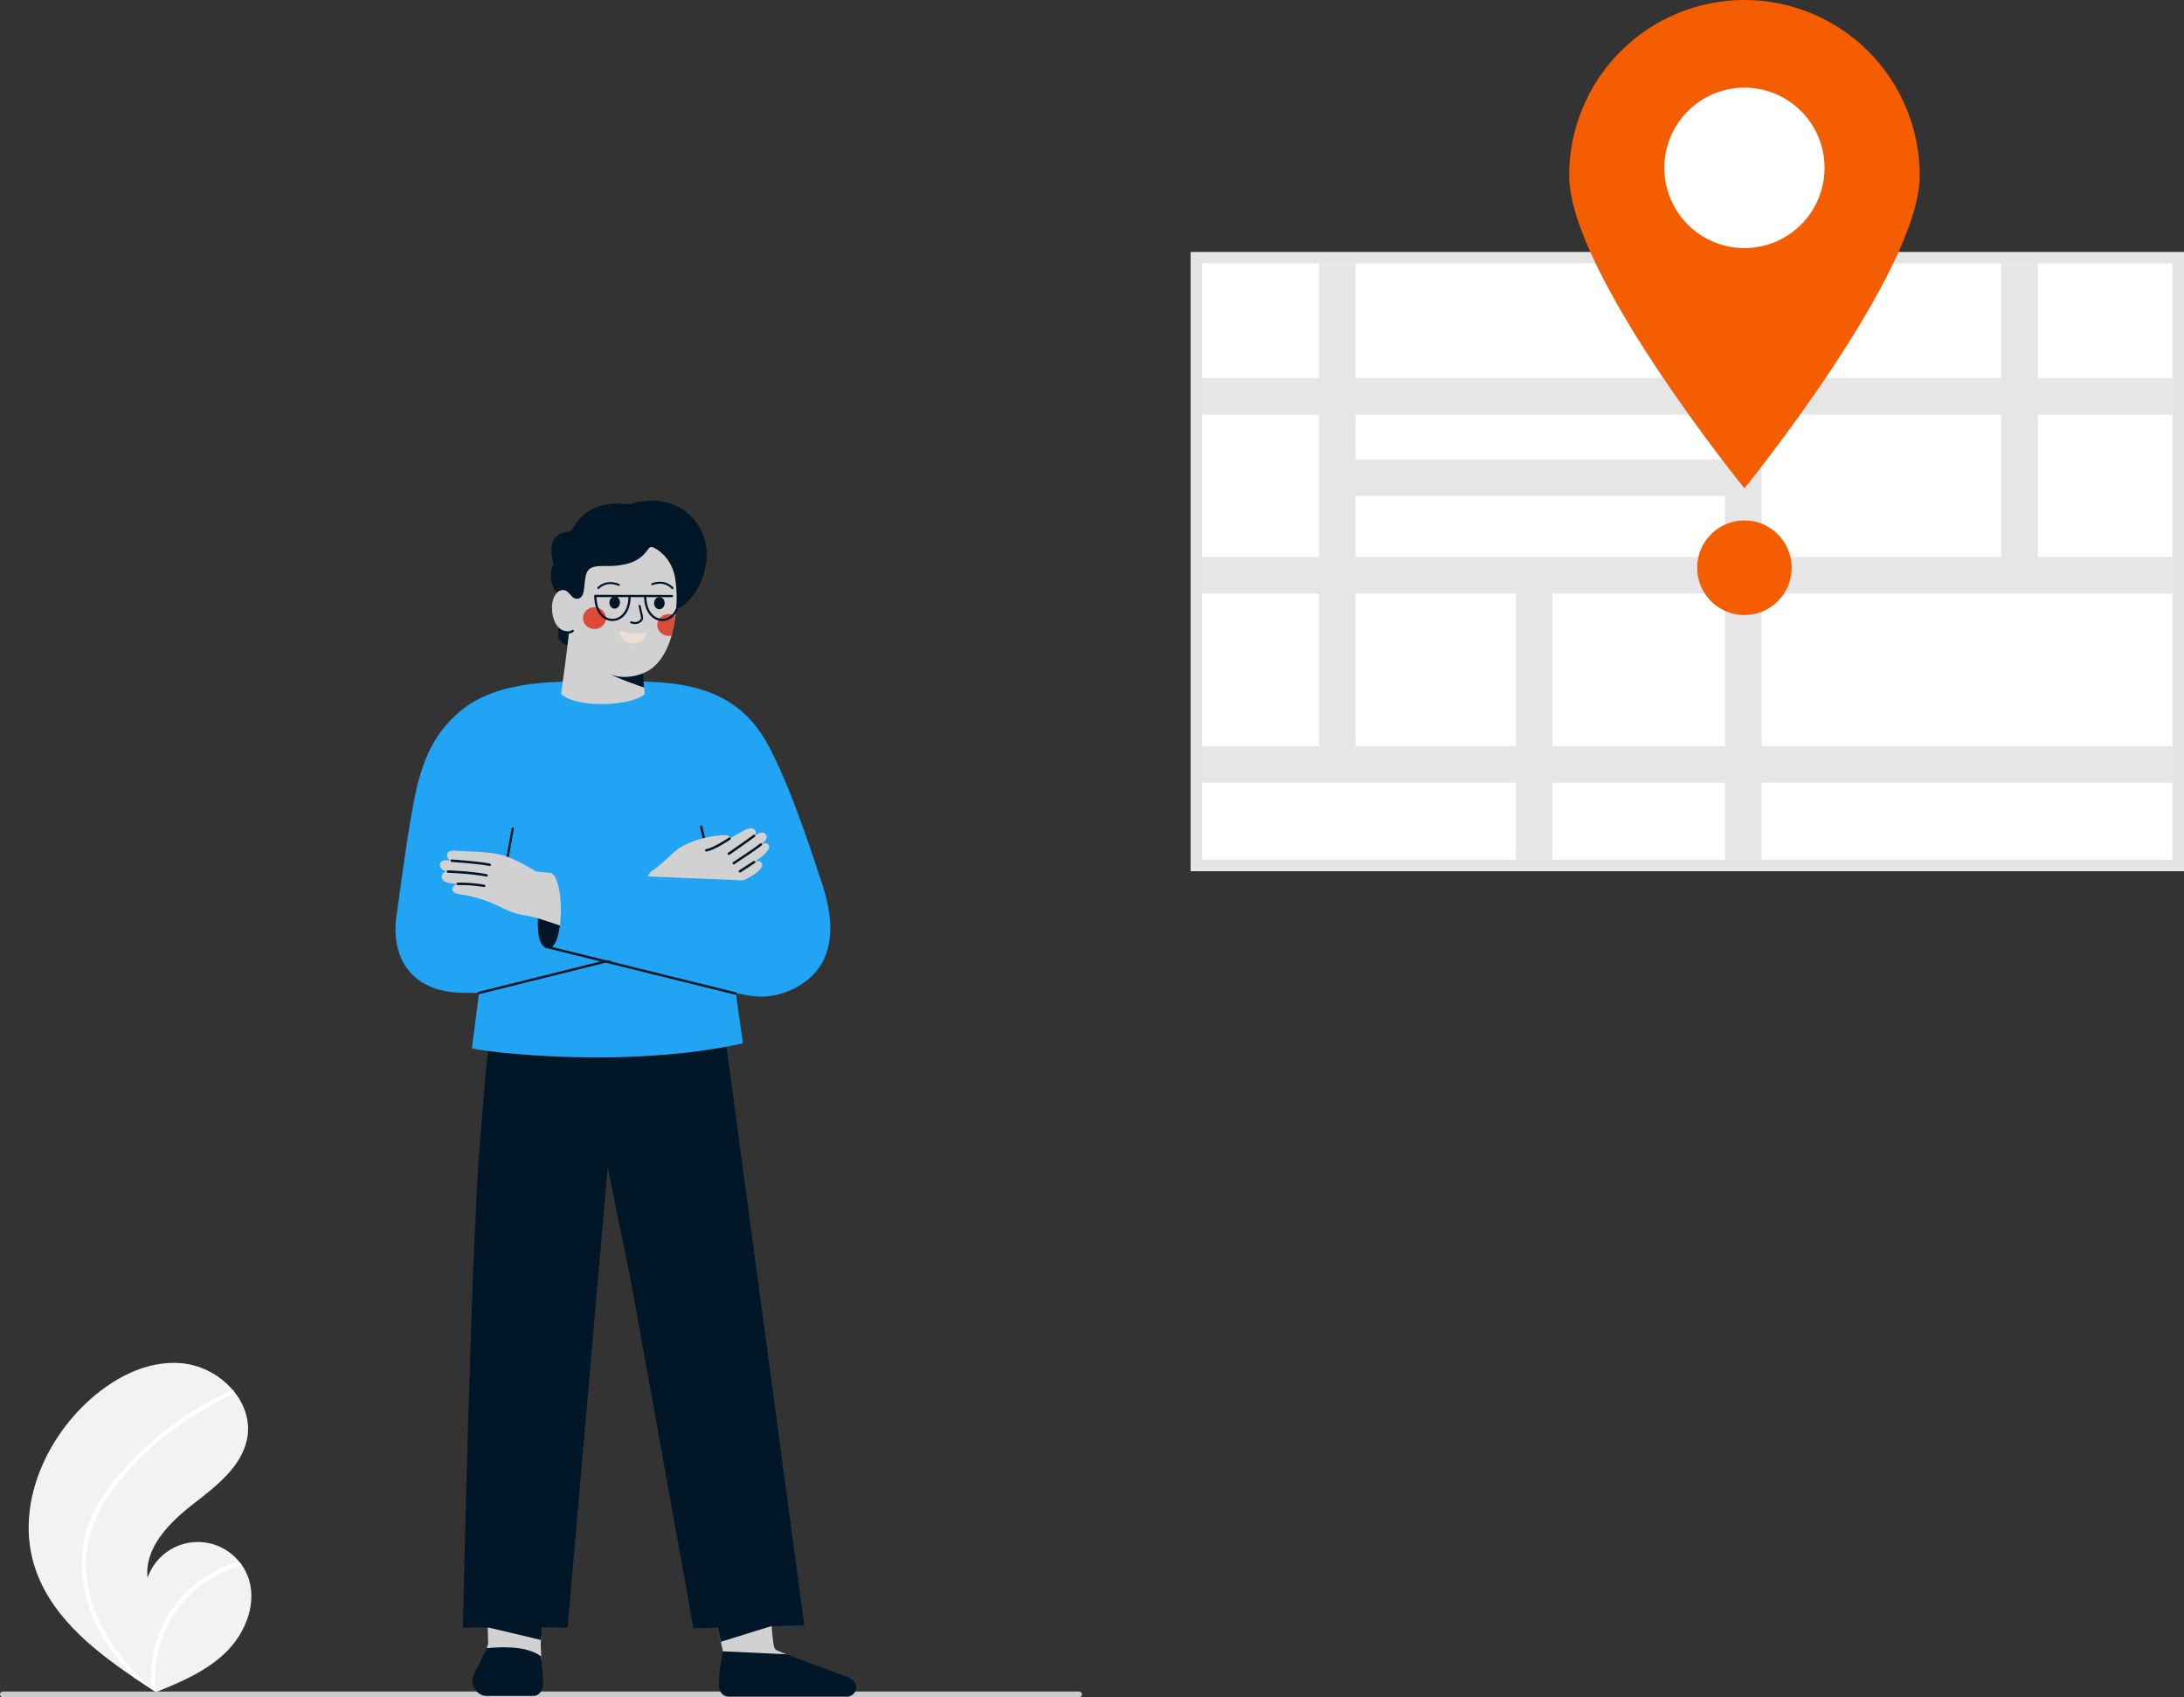
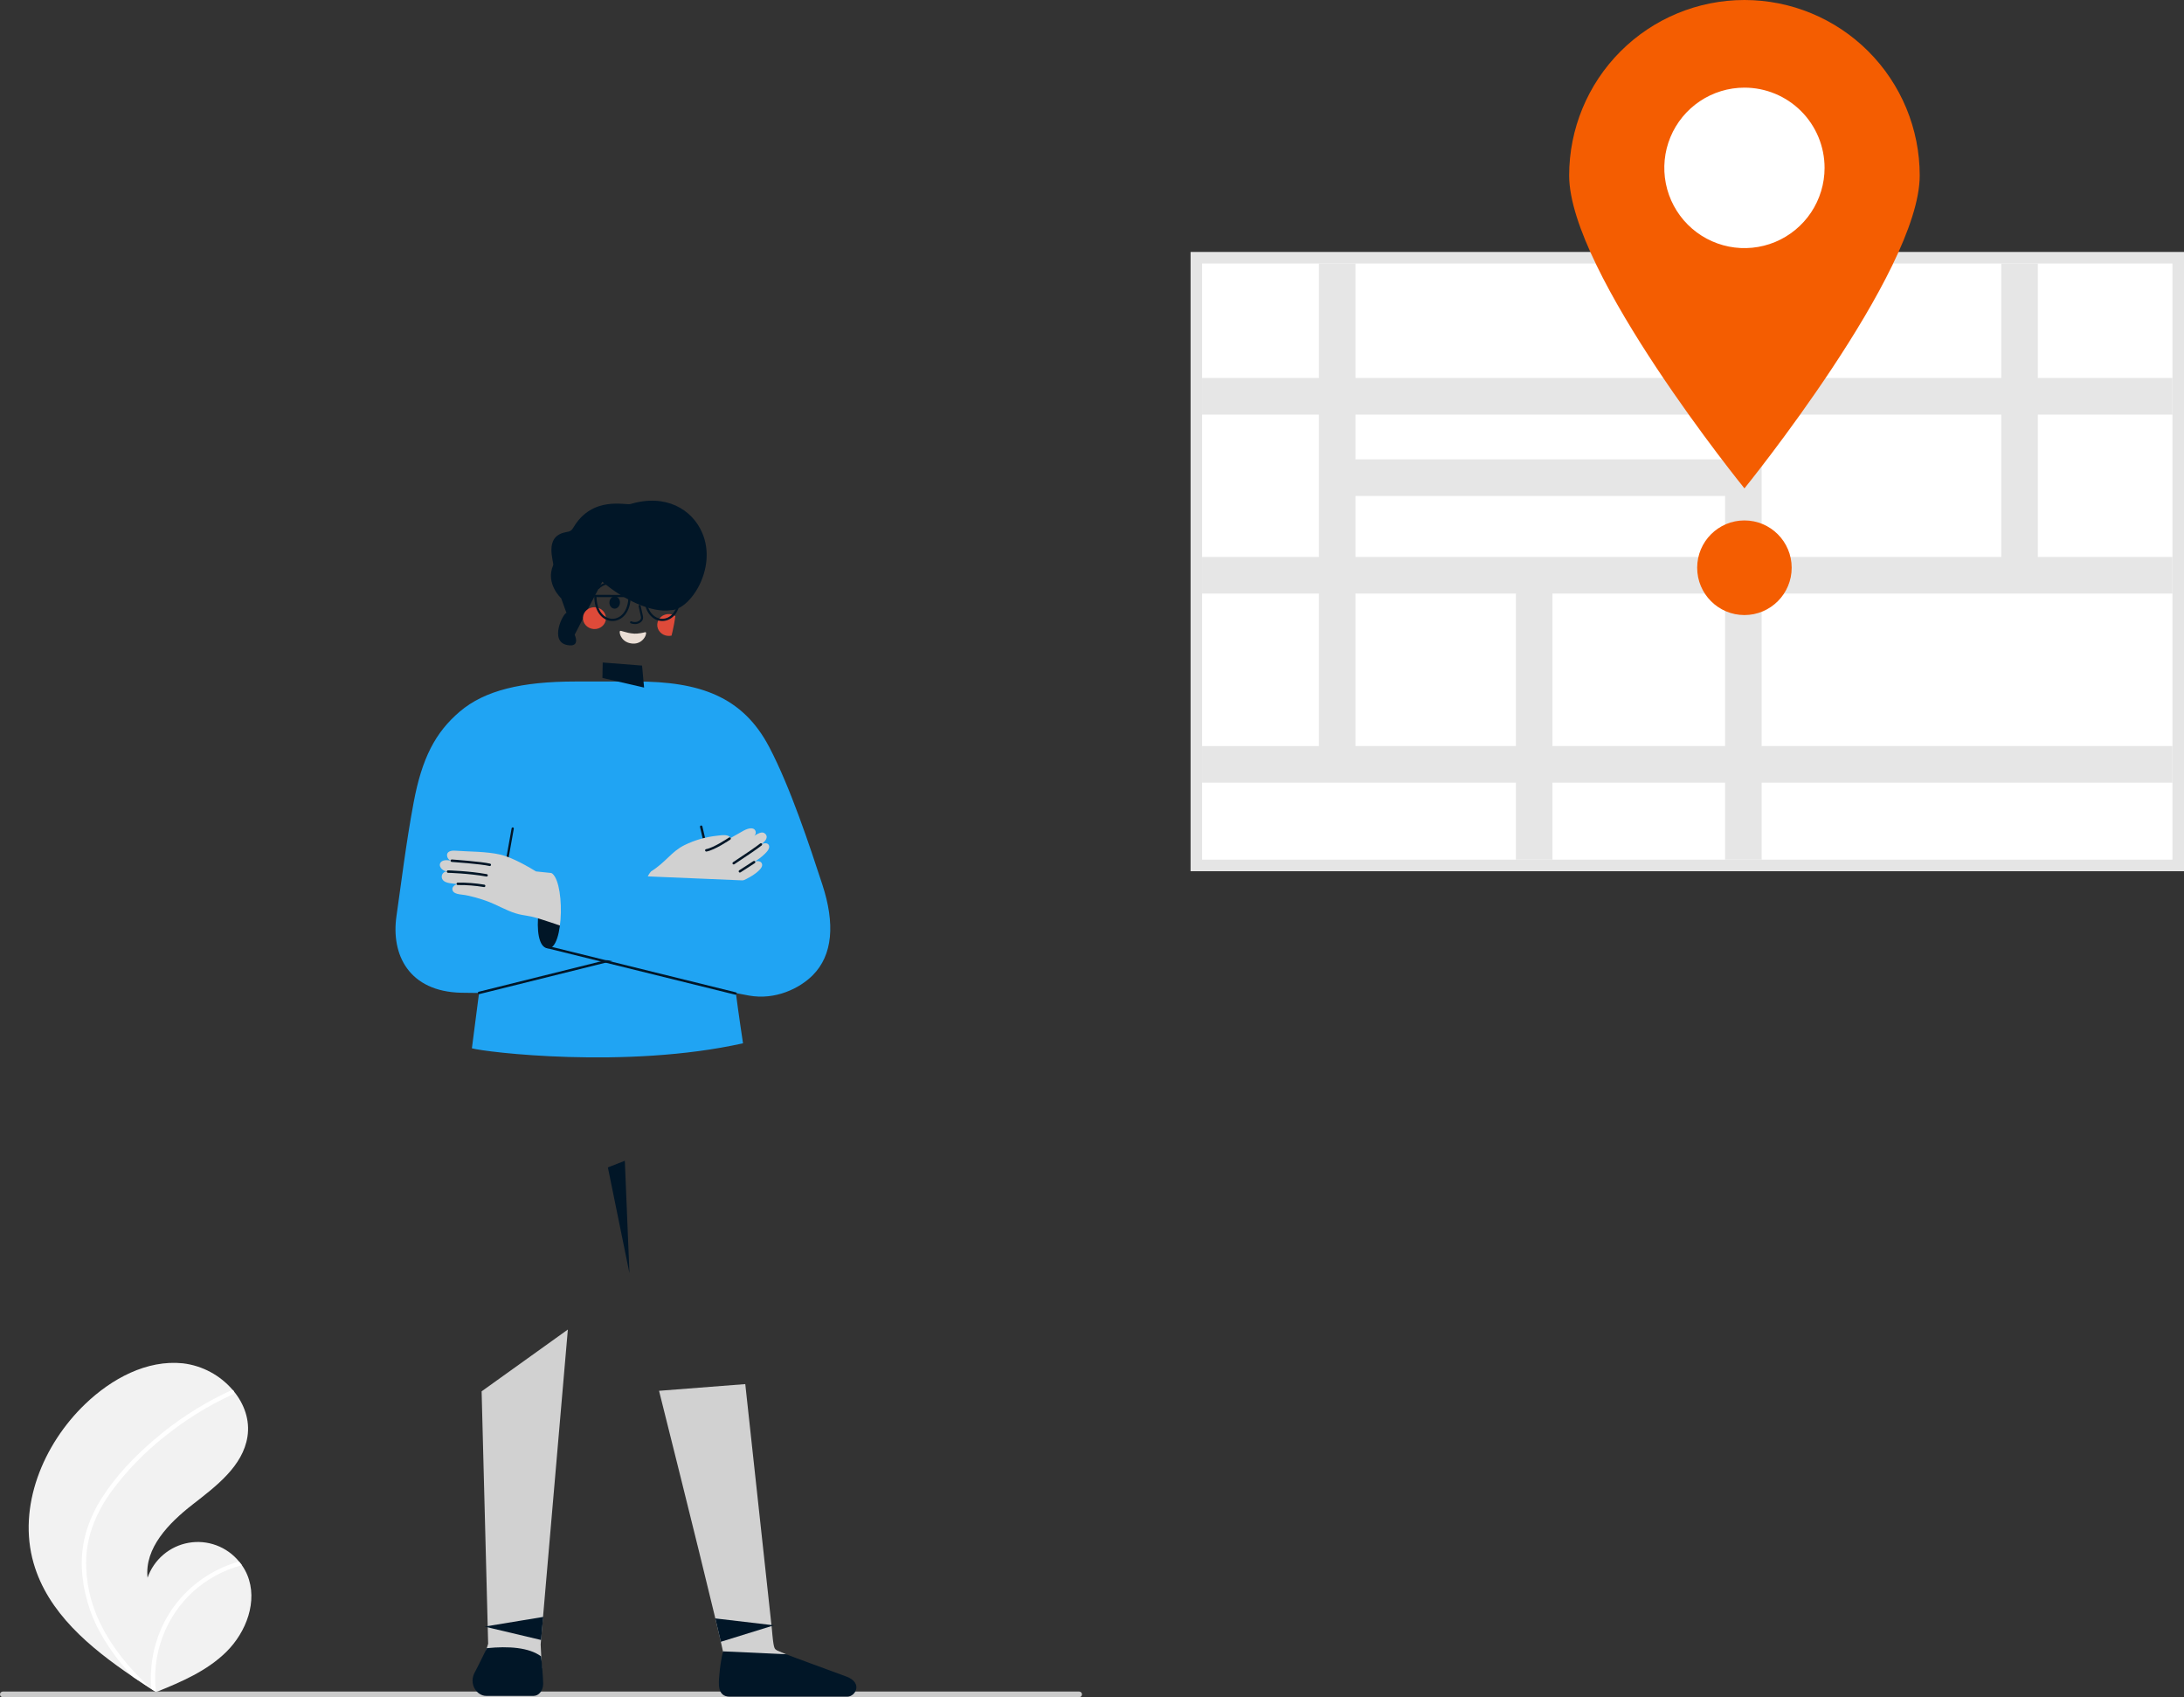
<svg xmlns="http://www.w3.org/2000/svg" width="251" height="195" viewBox="0 0 251 195" fill="none">
  <rect x="0" y="0" width="251" height="195" fill="#333333" stroke="none" />
  <g clip-path="url(#clip0_2034_5467)">
    <path d="M3.861 179.596C5.501 185.292 10.29 189.28 15.286 192.667C15.984 193.14 16.681 193.602 17.38 194.053C17.384 194.056 17.389 194.06 17.394 194.062C17.427 194.084 17.461 194.105 17.492 194.127C17.637 194.22 17.781 194.313 17.924 194.405L17.845 194.44C17.845 194.44 17.768 194.481 17.852 194.447C17.877 194.436 17.904 194.427 17.929 194.416C20.831 193.245 23.785 191.986 26.009 189.791C28.316 187.512 29.665 183.937 28.415 180.942C28.251 180.55 28.044 180.177 27.797 179.831C27.695 179.686 27.586 179.547 27.473 179.411C26.784 178.569 25.883 177.926 24.863 177.548C23.843 177.17 22.741 177.07 21.671 177.26C20.6 177.45 19.599 177.921 18.771 178.627C17.942 179.332 17.317 180.245 16.958 181.273C16.591 177.852 19.409 174.986 22.121 172.872C24.834 170.759 27.916 168.458 28.441 165.056C28.734 163.163 28.076 161.329 26.879 159.856C26.842 159.811 26.805 159.767 26.766 159.723C25.308 158.008 23.258 156.907 21.024 156.639C16.864 156.207 12.823 158.411 9.801 161.306C4.937 165.965 1.996 173.12 3.861 179.596Z" fill="#F2F2F2" />
    <path d="M11.681 172.146C10.883 173.39 10.27 174.743 9.861 176.163C9.516 177.433 9.362 178.747 9.405 180.062C9.517 182.769 10.276 185.408 11.618 187.76C12.63 189.544 13.863 191.193 15.287 192.667C15.985 193.14 16.682 193.602 17.38 194.054C17.385 194.056 17.39 194.06 17.395 194.062C17.428 194.084 17.462 194.105 17.493 194.127C17.637 194.22 17.782 194.313 17.924 194.405C17.924 194.405 17.769 194.481 17.853 194.447C17.878 194.436 17.904 194.427 17.93 194.416C17.669 192.281 17.924 190.115 18.673 188.099C19.421 186.083 20.641 184.276 22.231 182.83C23.825 181.405 25.732 180.378 27.798 179.831C27.696 179.686 27.587 179.547 27.474 179.411C26.676 179.635 25.899 179.929 25.153 180.29C22.486 181.572 20.303 183.679 18.925 186.3C17.69 188.68 17.158 191.363 17.392 194.035C17.273 193.927 17.154 193.817 17.038 193.707C14.832 191.649 12.874 189.287 11.548 186.56C10.398 184.251 9.832 181.694 9.902 179.115C10.01 176.303 11.129 173.698 12.75 171.43C14.527 169.011 16.625 166.846 18.987 164.996C21.368 163.087 23.973 161.477 26.744 160.202C26.807 160.172 26.856 160.12 26.881 160.056C26.906 159.992 26.905 159.92 26.88 159.856C26.861 159.799 26.821 159.751 26.767 159.723C26.74 159.711 26.71 159.706 26.68 159.707C26.65 159.708 26.621 159.717 26.594 159.731C26.252 159.888 25.912 160.048 25.575 160.215C22.768 161.604 20.144 163.337 17.763 165.374C15.463 167.336 13.299 169.578 11.681 172.146Z" fill="white" />
    <path d="M124.023 195H0.325C0.239 195 0.156 194.965 0.095 194.904C0.034 194.843 0 194.761 0 194.675C0 194.588 0.034 194.506 0.095 194.445C0.156 194.384 0.239 194.35 0.325 194.35H124.023C124.109 194.35 124.192 194.384 124.252 194.445C124.313 194.506 124.348 194.588 124.348 194.675C124.348 194.761 124.313 194.843 124.252 194.904C124.192 194.965 124.109 195 124.023 195Z" fill="#CBCBCB" />
    <path d="M251 100.1H136.828V28.947H251V100.1ZM139.485 97.441H248.344V31.607H139.485V97.441Z" fill="#E5E5E5" />
    <path d="M249.672 30.277H138.156V98.77H249.672V30.277Z" fill="white" />
    <path d="M249.672 47.637V43.431H234.202V30.277H230.001V43.431H202.46V30.277H198.259V43.431H155.78V30.277H151.579V43.431H138.156V47.637H151.579V63.991H138.156V68.197H151.579V85.72H138.156V89.925H174.219V98.771H178.42V89.925H198.259V98.771H202.46V89.925H249.672V85.719H202.46V68.197H249.672V63.991H234.202V47.637L249.672 47.637ZM198.259 47.637V52.777H155.78V47.637H198.259ZM155.78 56.982H198.259V63.991H155.78V56.982ZM155.78 85.719V68.197H174.219V85.719L155.78 85.719ZM198.259 85.719H178.42V68.197H198.259V85.719ZM230.001 63.991H202.46V47.637H230.001V63.991Z" fill="#E6E6E6" />
    <path d="M220.627 20.165C220.627 31.302 200.483 56.112 200.483 56.112C200.483 56.112 180.338 31.302 180.338 20.165C180.338 14.817 182.46 9.688 186.238 5.906C190.016 2.125 195.14 0 200.483 0C205.825 0 210.949 2.125 214.727 5.906C218.505 9.688 220.627 14.817 220.627 20.165Z" fill="#F45D01" />
    <path d="M209.692 19.289C209.692 21.112 209.151 22.894 208.14 24.41C207.128 25.926 205.689 27.108 204.007 27.806C202.324 28.503 200.472 28.686 198.686 28.33C196.9 27.974 195.259 27.096 193.971 25.807C192.683 24.518 191.806 22.875 191.45 21.087C191.095 19.299 191.277 17.445 191.974 15.761C192.671 14.077 193.852 12.637 195.366 11.624C196.881 10.611 198.661 10.07 200.482 10.07C201.692 10.07 202.89 10.308 204.007 10.771C205.125 11.234 206.14 11.913 206.995 12.769C207.851 13.625 208.529 14.642 208.992 15.76C209.454 16.879 209.692 18.078 209.692 19.289Z" fill="white" />
    <path d="M200.481 70.667C203.48 70.667 205.911 68.233 205.911 65.231C205.911 62.229 203.48 59.795 200.481 59.795C197.482 59.795 195.051 62.229 195.051 65.231C195.051 68.233 197.482 70.667 200.481 70.667Z" fill="#F45D01" />
    <path d="M83.088 189.74C83.131 189.907 83.159 190.077 83.175 190.248C83.076 190.843 91.376 191.445 90.34 190.063C90.339 190.062 90.339 190.062 90.339 190.063C89.942 189.901 89.594 189.756 89.327 189.636C89.308 189.628 89.289 189.618 89.272 189.608C89.014 189.467 88.977 189.299 88.897 188.887C88.814 188.451 88.701 187.083 88.701 187.083L85.652 159.026L75.742 159.796C75.742 159.796 80.2 177.55 82.211 185.948C82.466 187.01 82.681 187.922 82.842 188.63L82.843 188.631C82.948 189.092 83.032 189.467 83.088 189.738V189.74Z" fill="#D1D1D1" />
    <path d="M83.867 194.94H97.366C98.341 194.94 99.187 193.339 97.28 192.63C96.119 192.198 90.844 190.276 90.34 190.064C90.34 190.063 90.34 190.063 90.34 190.064C90.366 190.071 83.08 189.715 83.089 189.735C83.089 189.737 83.089 189.738 83.089 189.739V189.74C82.883 190.635 82.743 191.544 82.671 192.459C82.586 193.412 82.415 194.94 83.867 194.94Z" fill="#011627" />
    <path d="M82.211 185.949C82.466 187.011 82.681 187.924 82.843 188.631L82.844 188.632L88.949 186.74L82.211 185.949Z" fill="#011627" />
    <path d="M55.248 191.609L56.102 188.86L55.351 159.857L65.262 152.758L62.136 188.928L62.272 191.693L55.248 191.609Z" fill="#D1D1D1" />
    <path d="M62.441 185.775C62.411 185.773 62.185 188.427 62.185 188.427L55.692 186.887L62.441 185.775Z" fill="#011627" />
    <path d="M62.187 190.31C60.819 189.283 58.427 189.112 55.95 189.368C55.95 189.368 54.873 191.589 54.583 192.106C53.814 193.475 54.808 194.847 55.864 194.847H61.333C61.931 194.847 62.423 194.231 62.426 193.462C62.427 192.868 62.264 190.912 62.187 190.31Z" fill="#011627" />
-     <path d="M92.432 186.74L79.702 187.082L72.341 146.279L69.863 134.131L69.846 134.051L65.233 186.998C65.261 186.973 53.215 186.973 53.196 186.998C53.196 186.998 54.184 141.114 55.257 130.006C55.429 128.233 55.597 125.559 55.845 122.984C55.989 121.504 56.158 120.056 56.371 118.831C56.467 118.246 56.593 117.665 56.748 117.092C57.511 114.37 58.286 112.097 58.718 110.882C58.935 110.273 59.066 109.929 59.066 109.929C65.08 109.136 74.223 110.589 80.44 111.436C80.705 111.473 82.032 111.24 82.286 111.273L92.432 186.74Z" fill="#011627" />
    <path d="M72.34 146.279L69.862 134.13L71.81 133.366L72.34 146.279Z" fill="#011627" />
    <path d="M94.512 101.642C93.05 97.178 90.843 90.483 88.405 85.833C85.354 80.013 80.394 78.301 73.097 78.301C70.575 78.294 69.208 78.294 66.167 78.301C59.981 78.301 55.712 79.311 52.837 81.76C50.022 84.159 48.488 87.128 47.535 92.219C46.653 96.925 46.093 101.626 45.567 105.239C44.917 109.699 46.997 113.926 53.01 114.061C53.902 114.081 55.057 114.081 55.057 114.081L54.233 120.444C55.688 120.873 71.96 122.866 85.392 119.869C85.392 119.869 84.822 116.093 84.574 114.103C84.492 114.079 85.339 114.251 86.06 114.382C89.125 114.94 91.912 113.545 93.398 112.057C95.72 109.732 95.977 106.11 94.512 101.642Z" fill="#20A4F3" />
    <path d="M58.288 98.879C58.281 98.879 58.273 98.879 58.265 98.877C58.249 98.874 58.233 98.868 58.219 98.859C58.205 98.85 58.192 98.838 58.183 98.824C58.173 98.811 58.166 98.795 58.163 98.779C58.159 98.762 58.159 98.745 58.162 98.728L58.799 95.165C58.806 95.132 58.825 95.103 58.853 95.085C58.88 95.066 58.914 95.059 58.947 95.064C58.98 95.07 59.009 95.089 59.029 95.116C59.048 95.144 59.056 95.177 59.051 95.21L58.414 98.774C58.409 98.803 58.393 98.83 58.37 98.85C58.347 98.869 58.318 98.879 58.288 98.879Z" fill="#011627" />
    <path d="M84.11 110.111C84.118 110.111 84.127 110.11 84.135 110.108C84.171 110.099 84.202 110.077 84.221 110.045C84.241 110.014 84.247 109.976 84.239 109.94L80.722 94.953C80.713 94.916 80.691 94.885 80.659 94.865C80.628 94.846 80.59 94.84 80.554 94.849C80.518 94.857 80.487 94.879 80.467 94.911C80.448 94.942 80.442 94.98 80.45 95.016L83.967 110.004C83.975 110.036 83.993 110.064 84.019 110.084C84.045 110.103 84.078 110.113 84.11 110.111Z" fill="#011627" />
    <path d="M55.057 114.221C55.069 114.221 55.08 114.219 55.091 114.216L77.205 108.717C77.241 108.707 77.271 108.684 77.289 108.653C77.308 108.621 77.313 108.584 77.304 108.548C77.296 108.513 77.273 108.482 77.242 108.463C77.211 108.444 77.174 108.438 77.138 108.446L55.024 113.946C54.991 113.954 54.962 113.974 54.943 114.002C54.924 114.03 54.915 114.064 54.919 114.098C54.923 114.132 54.94 114.163 54.965 114.186C54.991 114.208 55.024 114.221 55.057 114.221Z" fill="#011627" />
    <path d="M88.344 97.072C88.189 96.802 87.757 96.862 87.453 97.021C87.563 96.949 87.667 96.867 87.762 96.776C88.158 96.416 88.216 96.048 87.949 95.802C87.727 95.598 87.484 95.58 86.96 95.869C86.919 95.892 86.793 95.963 86.68 96.027C86.731 95.986 86.772 95.934 86.802 95.876C86.832 95.818 86.85 95.754 86.855 95.689C86.86 95.624 86.852 95.559 86.832 95.497C86.811 95.435 86.778 95.377 86.735 95.328C86.545 95.105 86.082 95.097 85.435 95.451C84.996 95.69 84.495 95.981 83.975 96.278C83.704 95.842 83.069 95.942 82.408 96.021C81.109 96.159 79.844 96.524 78.67 97.097C77.122 97.868 76.558 99.037 74.83 100.116C73.123 102.039 75.977 104.273 76.247 104.334C77.021 104.51 82.852 102.474 83.586 102.071C84.925 101.335 85.983 101.004 86.861 100.324C87.581 99.768 87.687 99.431 87.532 99.164C87.377 98.897 86.95 98.871 86.67 99.051C86.67 99.051 87.323 98.617 87.578 98.394C87.991 98.035 88.592 97.502 88.344 97.072Z" fill="#D1D1D1" />
    <path d="M81.173 97.839C81.181 97.839 81.189 97.838 81.197 97.837C82.149 97.668 83.859 96.513 83.931 96.464C83.962 96.443 83.983 96.411 83.99 96.375C83.997 96.339 83.989 96.301 83.968 96.27C83.947 96.24 83.915 96.219 83.879 96.212C83.843 96.204 83.805 96.212 83.775 96.233C83.757 96.245 82.042 97.404 81.148 97.561C81.114 97.567 81.083 97.586 81.062 97.614C81.041 97.641 81.031 97.676 81.034 97.711C81.037 97.746 81.052 97.778 81.078 97.802C81.104 97.825 81.138 97.839 81.173 97.839Z" fill="#011627" />
-     <path d="M83.749 98.237C83.76 98.237 83.772 98.236 83.783 98.233C83.818 98.224 83.844 98.218 85.318 97.172C85.682 96.915 86.043 96.657 86.314 96.464C86.545 96.299 86.671 96.202 86.746 96.147C86.907 96.028 86.732 95.837 86.597 95.918C86.467 96.018 83.872 97.86 83.692 97.97C83.678 97.976 83.665 97.984 83.654 97.995C83.633 98.014 83.619 98.039 83.613 98.066C83.606 98.094 83.608 98.122 83.619 98.149C83.629 98.175 83.646 98.197 83.67 98.213C83.693 98.229 83.721 98.237 83.749 98.237Z" fill="#011627" />
    <path d="M84.316 99.323C84.343 99.323 84.37 99.315 84.393 99.3C86.057 98.202 87.056 97.512 87.539 97.131C87.553 97.119 87.565 97.105 87.574 97.089C87.583 97.073 87.589 97.056 87.591 97.038C87.593 97.019 87.591 97.001 87.587 96.984C87.582 96.966 87.573 96.949 87.562 96.935C87.55 96.92 87.537 96.909 87.52 96.9C87.504 96.891 87.487 96.885 87.469 96.883C87.451 96.881 87.432 96.882 87.415 96.887C87.397 96.892 87.38 96.901 87.366 96.912C86.89 97.289 85.897 97.974 84.24 99.067C84.215 99.084 84.195 99.108 84.185 99.136C84.175 99.165 84.174 99.195 84.183 99.224C84.191 99.253 84.209 99.278 84.233 99.296C84.257 99.314 84.286 99.323 84.316 99.323Z" fill="#011627" />
    <path d="M85.031 100.252C85.057 100.252 85.084 100.244 85.106 100.23L86.746 99.169C86.776 99.148 86.797 99.117 86.804 99.081C86.811 99.045 86.804 99.008 86.784 98.978C86.765 98.947 86.734 98.925 86.698 98.918C86.663 98.909 86.626 98.915 86.595 98.934L84.955 99.996C84.93 100.012 84.91 100.036 84.9 100.064C84.889 100.092 84.888 100.123 84.897 100.152C84.906 100.181 84.923 100.206 84.947 100.224C84.972 100.243 85.001 100.252 85.031 100.252H85.031Z" fill="#011627" />
    <path d="M62.915 108.955C60.862 108.698 61.973 100.83 63.771 100.732C66.095 102.778 66.887 105.685 65.054 108.184C64.356 109.136 62.938 108.958 62.915 108.955Z" fill="#011627" />
    <path d="M71.814 101.185C71.819 101.176 61.611 100.127 61.602 100.122C59.808 99.025 58.427 98.412 57.546 98.201C55.957 97.82 53.825 97.852 52.344 97.741C51.685 97.692 51.402 97.911 51.377 98.21C51.371 98.354 51.41 98.496 51.488 98.617C51.566 98.738 51.68 98.832 51.813 98.885C51.758 98.877 51.693 98.868 51.619 98.858C51.09 98.779 50.751 98.888 50.6 99.155C50.395 99.519 50.797 99.996 51.187 100.082C51.294 100.105 51.398 100.125 51.494 100.142L51.389 100.13C51.029 100.092 50.766 100.433 50.766 100.712C50.766 101.161 51.138 101.363 51.602 101.456C51.873 101.51 52.532 101.57 52.651 101.589C52.273 101.586 52.005 101.902 51.992 102.085C51.965 102.462 52.222 102.703 53.078 102.788C54.041 102.885 55.409 103.336 55.874 103.502C57.072 103.93 58.126 104.587 59.238 104.93C60.272 105.248 60.595 105.128 61.89 105.529C65.444 106.629 71.649 108.963 71.651 108.956C72.084 106.91 71.19 102.315 71.814 101.185Z" fill="#D1D1D1" />
    <path d="M56.291 99.503C56.325 99.502 56.358 99.49 56.383 99.467C56.408 99.445 56.425 99.413 56.429 99.379C56.433 99.346 56.424 99.311 56.405 99.284C56.385 99.255 56.356 99.236 56.323 99.228C55.342 98.99 52.07 98.761 51.931 98.751C51.913 98.75 51.895 98.752 51.877 98.758C51.86 98.764 51.844 98.773 51.83 98.785C51.816 98.797 51.805 98.812 51.797 98.828C51.789 98.845 51.784 98.862 51.782 98.881C51.781 98.899 51.783 98.918 51.789 98.935C51.795 98.952 51.804 98.968 51.817 98.982C51.828 98.996 51.843 99.007 51.86 99.015C51.876 99.023 51.894 99.028 51.912 99.03C51.946 99.032 55.299 99.267 56.258 99.499C56.269 99.501 56.279 99.503 56.291 99.503Z" fill="#011627" />
    <path d="M55.921 100.711C55.956 100.711 55.989 100.698 56.016 100.675C56.041 100.651 56.057 100.619 56.06 100.584C56.063 100.55 56.053 100.515 56.032 100.488C56.011 100.46 55.98 100.441 55.946 100.435C53.915 100.065 51.522 100.003 51.498 100.002C51.479 100.001 51.461 100.005 51.444 100.011C51.427 100.018 51.411 100.027 51.398 100.04C51.384 100.053 51.374 100.068 51.366 100.085C51.359 100.102 51.355 100.12 51.354 100.138C51.354 100.157 51.357 100.175 51.364 100.192C51.37 100.209 51.38 100.225 51.393 100.238C51.406 100.251 51.421 100.262 51.438 100.269C51.455 100.277 51.473 100.281 51.491 100.281C51.515 100.282 53.888 100.343 55.896 100.709C55.905 100.711 55.913 100.711 55.921 100.711Z" fill="#011627" />
    <path d="M55.642 101.921C55.677 101.921 55.71 101.908 55.736 101.884C55.762 101.861 55.778 101.828 55.781 101.793C55.784 101.759 55.774 101.724 55.752 101.696C55.731 101.669 55.7 101.65 55.666 101.644C54.654 101.473 53.629 101.394 52.603 101.407C52.566 101.409 52.532 101.424 52.507 101.451C52.483 101.478 52.469 101.514 52.471 101.55C52.472 101.587 52.487 101.621 52.513 101.647C52.54 101.672 52.575 101.686 52.611 101.686C53.618 101.673 54.624 101.751 55.617 101.918C55.625 101.92 55.633 101.921 55.642 101.921Z" fill="#011627" />
    <path d="M82.855 112.925C78.393 111.815 65.141 109.554 62.916 108.955C64.884 109.297 64.976 100.588 63.173 100.218L88.104 101.269C88.104 101.269 90.098 114.726 82.855 112.925Z" fill="#20A4F3" />
-     <path d="M84.528 114.288C84.563 114.288 84.596 114.276 84.621 114.253C84.647 114.231 84.663 114.199 84.667 114.166C84.671 114.132 84.663 114.098 84.644 114.069C84.624 114.041 84.595 114.021 84.562 114.013L62.862 108.655C62.827 108.647 62.79 108.653 62.759 108.672C62.728 108.691 62.705 108.722 62.697 108.758C62.688 108.793 62.694 108.83 62.712 108.862C62.731 108.893 62.761 108.916 62.795 108.925L84.495 114.284C84.506 114.287 84.517 114.288 84.528 114.288Z" fill="#011627" />
+     <path d="M84.528 114.288C84.563 114.288 84.596 114.276 84.621 114.253C84.647 114.231 84.663 114.199 84.667 114.166C84.671 114.132 84.663 114.098 84.644 114.069C84.624 114.041 84.595 114.021 84.562 114.013L62.862 108.655C62.827 108.647 62.79 108.653 62.759 108.672C62.728 108.691 62.705 108.722 62.697 108.758C62.731 108.893 62.761 108.916 62.795 108.925L84.495 114.284C84.506 114.287 84.517 114.288 84.528 114.288Z" fill="#011627" />
    <path d="M64.994 61.153C65.487 61.058 65.655 61.023 65.907 60.596C68.08 56.922 71.907 58.078 72.467 57.909C76.49 56.698 79.558 58.501 80.719 61.255C82.451 65.357 79.276 70.12 77.094 70.106C74.91 70.444 71.671 68.921 69.222 66.832C67.943 69.204 66.044 72.928 66.044 72.928C66.044 72.928 66.77 74.421 65.191 74.115C63.068 73.704 64.754 70.378 65.105 70.431L64.493 68.74C64.493 68.74 62.66 67.065 63.573 64.944C63.714 64.618 62.424 61.646 64.994 61.153Z" fill="#011627" />
    <path d="M74.022 78.997L73.79 76.473L69.266 76.118L69.234 77.893L74.022 78.997Z" fill="#011627" />
-     <path d="M63.452 70.174C63.577 71.708 64.374 72.629 65.389 72.542C65.416 72.969 64.488 79.733 64.488 79.733C66.207 81.371 72.42 81.186 74.098 79.759L74.022 78.997C74.022 78.997 70.648 77.871 69.64 77.175C71.213 78.262 73.544 77.679 74.617 76.996C76.013 76.107 76.833 74.368 77.178 73.029C77.225 72.845 77.266 72.67 77.302 72.51C77.426 71.96 77.538 71.39 77.62 70.788C77.814 69.407 77.814 68.005 77.622 66.624C77.326 64.459 76.011 63.425 75.377 63.048C74.987 62.816 74.753 62.739 74.509 63.077C73.749 64.132 72.683 65.106 69.413 65.035C67.261 64.989 67.339 65.729 67.129 67.617C67.074 68.112 66.923 68.904 66.165 68.781C65.968 68.735 65.793 68.622 65.671 68.46C65.565 68.341 65.444 68.206 65.298 68.058C64.57 67.316 63.288 68.142 63.452 70.174Z" fill="#D1D1D1" />
    <path d="M76.324 66.889C75.851 66.794 75.362 66.835 74.911 67.007C74.883 67.019 74.861 67.043 74.849 67.072C74.838 67.101 74.839 67.134 74.852 67.162C74.864 67.191 74.887 67.214 74.916 67.225C74.945 67.237 74.977 67.237 75.006 67.225C75.058 67.202 76.291 66.685 77.206 67.661C77.228 67.683 77.257 67.696 77.289 67.697C77.32 67.697 77.35 67.686 77.373 67.665C77.395 67.643 77.409 67.614 77.41 67.582C77.412 67.551 77.4 67.521 77.379 67.498C77.098 67.191 76.73 66.979 76.324 66.889Z" fill="#011627" />
    <path d="M69.762 66.91C70.238 66.836 70.725 66.898 71.167 67.089C71.194 67.104 71.214 67.128 71.223 67.157C71.232 67.186 71.23 67.218 71.216 67.245C71.203 67.273 71.18 67.294 71.151 67.305C71.123 67.315 71.091 67.315 71.063 67.303C71.012 67.278 69.802 66.708 68.847 67.643C68.835 67.654 68.822 67.662 68.808 67.668C68.793 67.674 68.778 67.677 68.762 67.677C68.747 67.676 68.731 67.673 68.717 67.667C68.703 67.661 68.69 67.652 68.678 67.641C68.668 67.629 68.659 67.616 68.653 67.602C68.647 67.587 68.645 67.572 68.645 67.556C68.645 67.541 68.648 67.525 68.654 67.511C68.66 67.496 68.669 67.483 68.681 67.472C68.975 67.179 69.352 66.982 69.762 66.91Z" fill="#011627" />
    <path d="M72.98 71.705C73.23 71.709 73.474 71.622 73.667 71.461C73.762 71.385 73.834 71.284 73.874 71.169C73.914 71.054 73.921 70.93 73.894 70.811C73.787 70.368 73.699 69.953 73.629 69.602C73.626 69.585 73.62 69.569 73.612 69.555C73.603 69.541 73.591 69.528 73.577 69.519C73.563 69.509 73.547 69.503 73.531 69.5C73.514 69.497 73.497 69.498 73.481 69.502C73.465 69.506 73.449 69.513 73.436 69.523C73.423 69.534 73.412 69.547 73.404 69.562C73.396 69.577 73.391 69.593 73.39 69.61C73.389 69.627 73.391 69.644 73.397 69.66C73.469 70.011 73.557 70.425 73.663 70.867C73.679 70.943 73.673 71.023 73.646 71.097C73.619 71.17 73.572 71.234 73.51 71.283C73.338 71.433 72.989 71.552 72.57 71.392C72.555 71.386 72.54 71.383 72.524 71.384C72.508 71.384 72.493 71.388 72.479 71.394C72.465 71.4 72.452 71.41 72.441 71.421C72.43 71.432 72.422 71.446 72.416 71.46C72.411 71.475 72.408 71.49 72.409 71.506C72.409 71.522 72.412 71.537 72.419 71.551C72.425 71.566 72.434 71.579 72.446 71.589C72.457 71.6 72.47 71.608 72.485 71.614C72.643 71.675 72.81 71.706 72.98 71.705Z" fill="#011627" />
    <path d="M66.997 70.936C66.952 71.627 67.507 72.226 68.237 72.274C68.966 72.321 69.594 71.799 69.638 71.107C69.683 70.416 69.128 69.817 68.399 69.77C67.67 69.722 67.042 70.244 66.997 70.936Z" fill="#DE4A39" />
    <path d="M75.537 71.722C75.492 72.414 76.047 73.013 76.776 73.061C76.911 73.07 77.046 73.059 77.178 73.028C77.225 72.845 77.266 72.67 77.302 72.51C77.426 71.96 77.537 71.39 77.619 70.788C77.417 70.651 77.182 70.572 76.939 70.557C76.21 70.509 75.582 71.031 75.537 71.722Z" fill="#DE4A39" />
    <path d="M71.251 69.252C71.234 69.641 70.949 69.945 70.615 69.931C70.281 69.916 70.022 69.589 70.039 69.2C70.055 68.81 70.341 68.507 70.675 68.521C71.01 68.535 71.268 68.863 71.251 69.252Z" fill="#011627" />
    <path d="M76.386 69.327C76.369 69.717 76.084 70.02 75.75 70.006C75.415 69.992 75.157 69.664 75.173 69.275C75.19 68.886 75.475 68.582 75.81 68.596C76.144 68.611 76.403 68.938 76.386 69.327Z" fill="#011627" />
    <path d="M71.237 72.523C71.135 72.773 71.467 73.89 72.751 73.946C74.05 74.002 74.482 72.536 74.143 72.636C73.96 72.69 73.292 72.827 72.904 72.803C71.823 72.735 71.309 72.349 71.237 72.523Z" fill="#EADED5" />
    <path d="M65.074 72.8C65.551 72.833 65.775 72.697 65.907 72.582C65.92 72.571 65.93 72.557 65.938 72.542C65.945 72.527 65.95 72.51 65.951 72.494C65.952 72.477 65.95 72.46 65.945 72.444C65.939 72.428 65.93 72.413 65.919 72.4C65.909 72.388 65.895 72.377 65.88 72.37C65.865 72.362 65.849 72.358 65.831 72.357C65.815 72.356 65.798 72.358 65.782 72.363C65.766 72.369 65.751 72.377 65.739 72.388C65.669 72.449 65.457 72.634 64.766 72.5C64.75 72.496 64.733 72.496 64.716 72.5C64.7 72.503 64.684 72.51 64.67 72.519C64.656 72.529 64.644 72.541 64.635 72.555C64.626 72.569 64.619 72.585 64.616 72.601C64.613 72.618 64.613 72.635 64.616 72.651C64.62 72.668 64.626 72.683 64.635 72.697C64.645 72.711 64.657 72.723 64.671 72.733C64.685 72.742 64.701 72.748 64.718 72.752C64.835 72.775 64.954 72.791 65.074 72.8Z" fill="#011627" />
    <path d="M77.225 68.613L68.426 68.603C68.392 68.602 68.36 68.588 68.337 68.565C68.314 68.541 68.301 68.508 68.301 68.475C68.301 68.442 68.314 68.409 68.337 68.385C68.36 68.362 68.392 68.347 68.426 68.347L77.225 68.357C77.26 68.357 77.292 68.37 77.316 68.394C77.34 68.418 77.353 68.451 77.353 68.485C77.353 68.519 77.34 68.552 77.316 68.576C77.292 68.6 77.26 68.613 77.225 68.613Z" fill="#011627" />
    <path d="M76.114 71.353C75.56 71.353 75.045 71.093 74.663 70.62C74.243 70.099 74.021 69.361 74.021 68.485C74.022 68.451 74.036 68.419 74.06 68.396C74.084 68.373 74.116 68.36 74.149 68.36C74.183 68.36 74.215 68.373 74.239 68.396C74.262 68.419 74.276 68.451 74.277 68.485C74.277 70.279 75.229 71.096 76.114 71.096C76.999 71.096 77.951 70.279 77.951 68.485C77.951 68.451 77.964 68.418 77.989 68.394C78.012 68.37 78.045 68.356 78.079 68.356C78.113 68.356 78.145 68.37 78.17 68.394C78.194 68.418 78.207 68.451 78.207 68.485C78.207 70.455 77.122 71.353 76.114 71.353Z" fill="#011627" />
    <path d="M70.389 71.353C69.835 71.353 69.32 71.093 68.939 70.62C68.519 70.099 68.296 69.361 68.296 68.485C68.297 68.451 68.311 68.419 68.335 68.396C68.359 68.373 68.391 68.36 68.424 68.36C68.458 68.36 68.49 68.373 68.514 68.396C68.538 68.419 68.552 68.451 68.553 68.485C68.553 70.279 69.505 71.096 70.389 71.096C71.274 71.096 72.226 70.279 72.226 68.485C72.226 68.451 72.24 68.418 72.264 68.394C72.288 68.37 72.32 68.356 72.354 68.356C72.389 68.356 72.421 68.37 72.445 68.394C72.469 68.418 72.482 68.451 72.482 68.485C72.483 70.455 71.398 71.353 70.389 71.353Z" fill="#011627" />
  </g>
  <defs>
    <clipPath id="clip0_2034_5467">
      <rect width="251" height="195" fill="white" />
    </clipPath>
  </defs>
</svg>